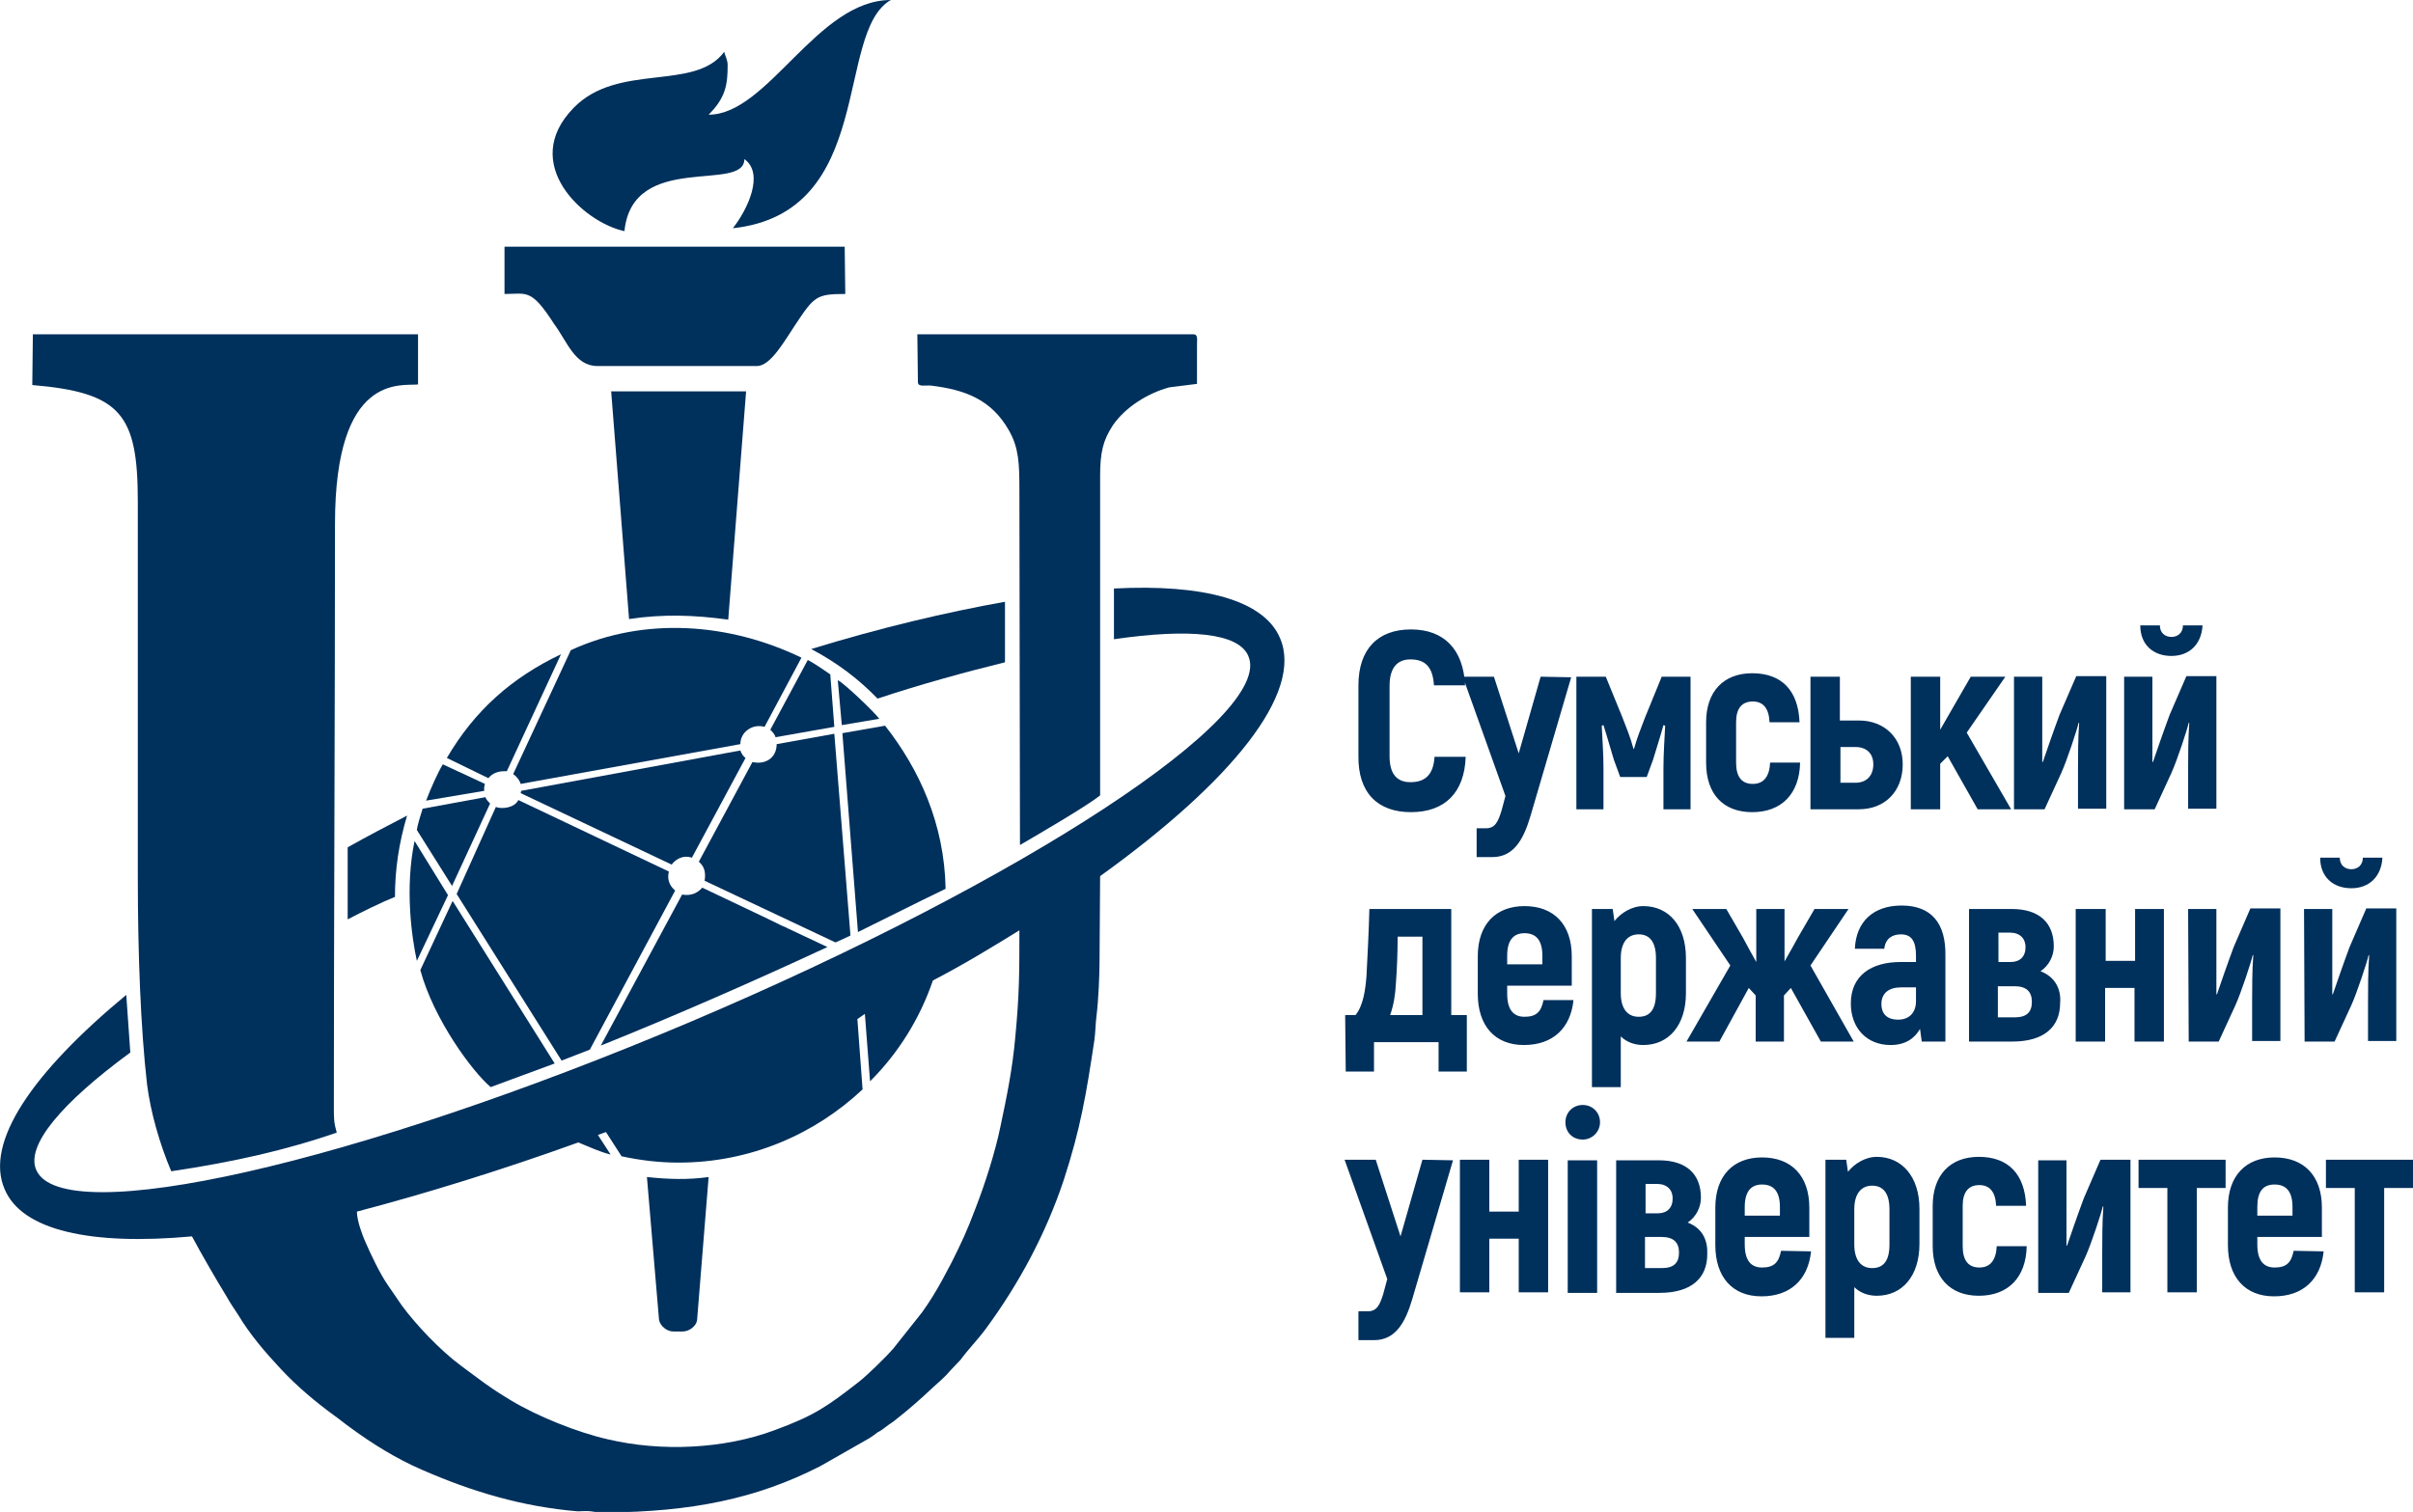
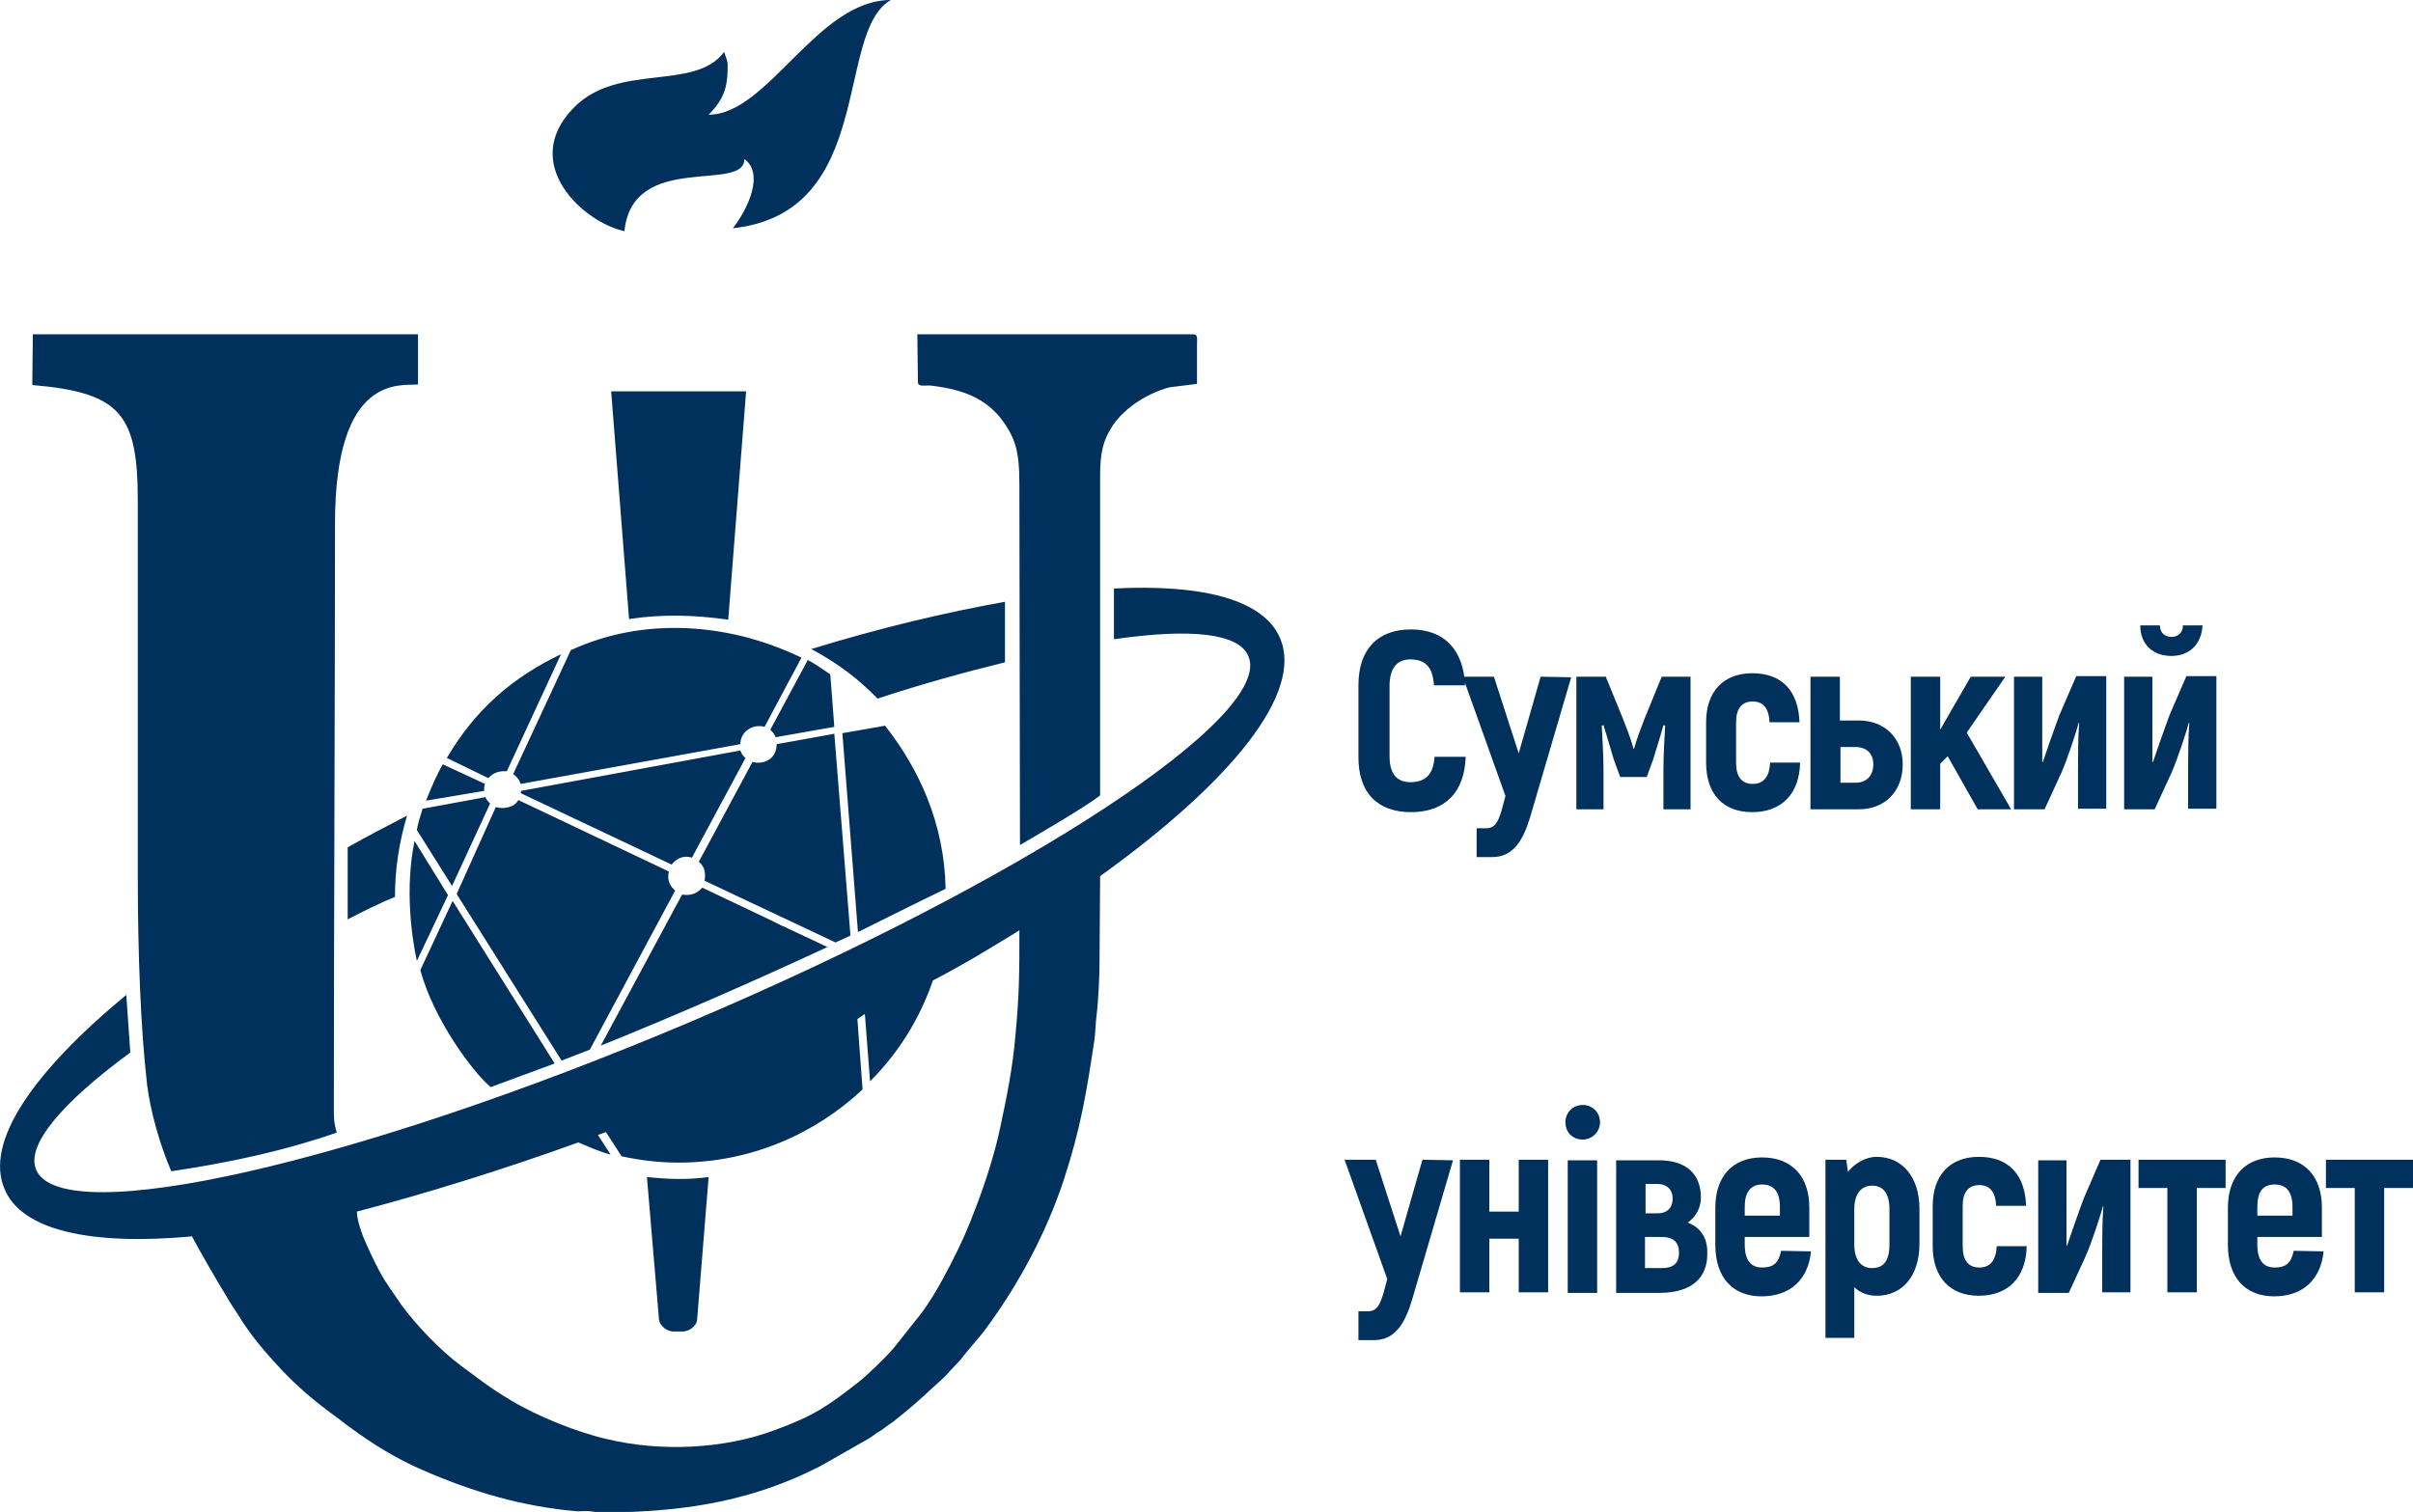
<svg xmlns="http://www.w3.org/2000/svg" version="1.1" id="Слой_1" x="0px" y="0px" viewBox="0 0 418.5 262.3" style="enable-background:new 0 0 418.5 262.3;" xml:space="preserve">
  <style type="text/css">
	.st0{fill:#00305C;}
	.st1{fill-rule:evenodd;clip-rule:evenodd;fill:#00305C;}
</style>
  <g id="Слой_x0020_1">
    <g id="_1969411389920">
      <path class="st0" d="M246.7,201.2l-3.8,13.3l-4.3-13.3h-5.4l7.4,20.7l-0.7,2.6c-0.6,1.9-1.1,3-2.7,3h-1.6v5h2.7c3.7,0,5.4-3,6.6-7    l7.1-24.2L246.7,201.2L246.7,201.2z M263.4,201.2v9h-5.1v-9h-5.1v23h5.1v-9.3h5.1v9.3h5.1v-23L263.4,201.2L263.4,201.2z     M274.5,197.7c1.7,0,3-1.4,3-3c0-1.7-1.3-3-3-3c-1.7,0-3,1.3-3,3C271.5,196.4,272.7,197.7,274.5,197.7z M271.9,224.3h5.1v-23h-5.1    V224.3z M292.7,212.1c1.5-1,2.3-2.7,2.3-4.3c0-4.1-2.5-6.5-7.3-6.5h-7.4v23h7.5c5.6,0,8.3-2.6,8.3-6.7    C296.2,215.2,295.3,213.1,292.7,212.1L292.7,212.1z M285.4,205.4h2c1.7,0,2.7,1,2.7,2.5c0,1.7-1,2.6-2.6,2.6h-2.1L285.4,205.4    L285.4,205.4z M288.2,220h-2.9v-5.4h2.9c2,0,3,0.9,3,2.7C291.2,219.1,290.3,220,288.2,220z M308.9,217c-0.4,2-1.2,2.9-3.3,2.9    c-1.9,0-3-1.2-3-4v-1.3h11.2v-5.1c0-5.5-3.1-8.7-8.2-8.7c-5,0-8.1,3.2-8.1,8.7v6.5c0,5.6,3,8.9,8,8.9c5,0,8.1-2.9,8.6-7.8    L308.9,217L308.9,217z M305.6,205.5c2,0,3.1,1.2,3.1,3.9v1.5h-6.1v-1.5C302.6,206.7,303.7,205.5,305.6,205.5z M325.5,200.7    c-2,0-3.9,1.2-5,2.6l-0.3-2.1h-3.6v30.9h5v-8.8c1,1,2.4,1.5,3.9,1.5c4.4,0,7.4-3.4,7.4-9v-6.1    C332.9,204.2,329.9,200.7,325.5,200.7L325.5,200.7z M327.7,215.9c0,2.8-1,4.1-3,4.1c-2,0-3.1-1.5-3.1-4.1v-6.1    c0-2.7,1.2-4.1,3.1-4.1c1.9,0,3,1.3,3,4.1V215.9z M343.2,224.8c5.1,0,8.2-3.2,8.3-8.6h-5.2c-0.1,2.4-1.1,3.7-3,3.7    c-1.9,0-2.9-1.2-2.9-3.7v-7c0-2.4,1-3.6,2.9-3.6c1.8,0,2.8,1.2,2.9,3.6h5.2c-0.2-5.4-3-8.5-8.2-8.5c-5,0-8,3.2-8,8.5v7    C335.2,221.6,338.2,224.8,343.2,224.8L343.2,224.8z M353.6,224.3h5.2l2.9-6.3c1-2.2,2.8-7.7,3-8.7l0.1,0c-0.2,2.6-0.2,6-0.2,8.1    v6.8h4.9v-23h-5.2l-2.9,6.7c-0.9,2.4-2.5,7-2.9,8.2l-0.1,0c0-2.9,0-5.1,0-7.1v-7.7h-4.9V224.3L353.6,224.3z M386,201.2h-15.1v4.9    h5v18.1h5.1v-18.1h5V201.2L386,201.2z M397.8,217c-0.4,2-1.2,2.9-3.3,2.9c-1.9,0-3-1.2-3-4v-1.3h11.2v-5.1c0-5.5-3.1-8.7-8.2-8.7    c-5,0-8.1,3.2-8.1,8.7v6.5c0,5.6,3,8.9,8,8.9c5,0,8.1-2.9,8.6-7.8L397.8,217L397.8,217z M394.5,205.5c2,0,3.1,1.2,3.1,3.9v1.5    h-6.1v-1.5C391.5,206.7,392.5,205.5,394.5,205.5z M418.5,201.2h-15.1v4.9h5v18.1h5.1v-18.1h5V201.2z" />
-       <path class="st0" d="M233.4,185.9h4.9v-5.1h11.2v5.1h4.9v-9.8h-2.7v-18.4h-14.2c-0.1,3.9-0.3,7.7-0.5,11.6    c-0.2,2.6-0.6,5.2-1.9,6.8h-1.8L233.4,185.9L233.4,185.9z M241.1,176.1c0.6-1.7,0.9-3.5,1-5.5c0.2-2.7,0.3-5.4,0.3-8.1h4.3v13.6    H241.1z M267.7,173.5c-0.4,2-1.2,2.9-3.3,2.9c-1.9,0-3-1.2-3-4V171h11.2v-5.1c0-5.5-3.1-8.7-8.2-8.7c-5,0-8.1,3.2-8.1,8.7v6.5    c0,5.6,3,8.9,8,8.9c5,0,8.1-2.9,8.6-7.8H267.7L267.7,173.5z M264.4,161.9c2,0,3.1,1.2,3.1,3.9v1.5h-6.1v-1.5    C261.4,163.1,262.5,161.9,264.4,161.9z M285,157.2c-2,0-3.9,1.2-5,2.6l-0.3-2.1h-3.6v30.9h5v-8.8c1,1,2.4,1.5,3.9,1.5    c4.4,0,7.4-3.4,7.4-9v-6.1C292.4,160.7,289.5,157.2,285,157.2L285,157.2z M287.2,172.3c0,2.8-1,4.1-3,4.1c-2,0-3.1-1.5-3.1-4.1    v-6.1c0-2.7,1.2-4.1,3.1-4.1c1.9,0,3,1.3,3,4.1V172.3z M315.8,180.7h5.7l-7.5-13.2l6.6-9.8h-5.9l-2.9,5c-0.7,1.3-1.5,2.7-2.3,4.1    v-9.1h-4.9v9.2c-0.8-1.4-1.6-2.9-2.3-4.2l-2.9-5h-5.9l6.6,9.8l-7.6,13.2h5.7l5.1-9.3l1.2,1.3v8h4.9v-8l1.2-1.3L315.8,180.7    L315.8,180.7z M329.8,157.1c-4.9,0-7.9,2.8-8.1,7.5h5.1c0.2-1.8,1.4-2.5,2.9-2.5c1.9,0,2.6,1.3,2.6,3.7v1.1h-2.7    c-5,0-8.6,2.3-8.6,7.2c0,4.2,2.7,7.2,6.9,7.2c2.6,0,4.2-1.2,5.1-2.8l0.3,2.2h4.1v-14.9C337.5,160.2,335,157.1,329.8,157.1    L329.8,157.1z M332.3,173.7c0,2-1.2,3.2-3.1,3.2c-2,0-2.9-1.1-2.9-2.7c0-1.9,1.3-2.9,3.4-2.9h2.6L332.3,173.7L332.3,173.7z     M353.9,168.5c1.5-1,2.3-2.7,2.3-4.3c0-4.1-2.5-6.5-7.3-6.5h-7.4v23h7.5c5.6,0,8.3-2.6,8.3-6.7    C357.5,171.7,356.5,169.5,353.9,168.5L353.9,168.5z M346.6,161.8h2c1.7,0,2.7,1,2.7,2.5c0,1.7-1,2.6-2.6,2.6h-2.1V161.8z     M349.4,176.5h-2.9v-5.4h2.9c2,0,3,0.9,3,2.7C352.4,175.6,351.5,176.5,349.4,176.5z M370.3,157.7v9h-5.1v-9H360v23h5.1v-9.3h5.1    v9.3h5.1v-23H370.3z M379.6,180.7h5.2l2.9-6.3c1-2.2,2.8-7.7,3-8.7l0.1,0c-0.2,2.6-0.2,6-0.2,8.1v6.8h4.9v-23h-5.2l-2.9,6.7    c-0.9,2.4-2.5,7-2.9,8.2l-0.1,0c0-2.9,0-5.1,0-7.1v-7.7h-4.9L379.6,180.7L379.6,180.7z M407.8,154.1c3,0,5.2-1.9,5.4-5.3h-3.4    c0,1.3-0.9,2-2,2c-1.1,0-2-0.7-2-2h-3.4C402.4,152.2,404.7,154.1,407.8,154.1L407.8,154.1z M399.7,180.7h5.2l2.9-6.3    c1-2.2,2.8-7.7,3-8.7l0.1,0c-0.2,2.6-0.2,6-0.2,8.1v6.8h4.9v-23h-5.2l-2.9,6.7c-0.9,2.4-2.5,7-2.9,8.2l-0.1,0c0-2.9,0-5.1,0-7.1    v-7.7h-4.9L399.7,180.7L399.7,180.7z" />
      <path class="st0" d="M244.7,140.9c5.9,0,9.3-3.4,9.5-9.6h-5.4c-0.2,3-1.5,4.4-4.2,4.4c-2.3,0-3.6-1.4-3.6-4.5v-12.2    c0-3.1,1.3-4.6,3.6-4.6c2.6,0,3.9,1.3,4.1,4.5h5.4c-0.3-6.2-3.6-9.7-9.4-9.7c-5.7,0-9.1,3.4-9.1,9.7v12.2    C235.5,137.6,239,140.9,244.7,140.9L244.7,140.9z M267.2,117.4l-3.8,13.3l-4.3-13.3h-5.4l7.4,20.7l-0.7,2.6c-0.6,1.9-1.1,3-2.7,3    h-1.6v5h2.7c3.7,0,5.4-3,6.6-7l7.1-24.2L267.2,117.4L267.2,117.4z M288.2,117.4l-2.9,7.1c-0.7,1.8-1.4,3.6-1.9,5.4h-0.1    c-0.5-1.9-1.2-3.6-1.9-5.4l-2.9-7.1h-5.1v23h4.7v-7.1c0-2.5-0.2-5.2-0.3-7.4l0.3-0.1c0.7,2.2,1.3,4.4,1.8,6l1.1,3h4.6l1.1-3    c0.5-1.7,1.2-3.8,1.8-6l0.3,0.1c-0.1,2.1-0.3,4.9-0.3,7.4v7.1h4.7v-23H288.2L288.2,117.4z M303.9,140.9c5.1,0,8.2-3.2,8.3-8.6H307    c-0.1,2.4-1.1,3.7-3,3.7c-1.9,0-2.9-1.2-2.9-3.7v-7c0-2.4,1-3.6,2.9-3.6c1.8,0,2.8,1.2,2.9,3.6h5.2c-0.2-5.4-3-8.5-8.2-8.5    c-5,0-8,3.2-8,8.5v7C295.9,137.8,298.9,140.9,303.9,140.9L303.9,140.9z M322.4,125h-3.3v-7.6H314v23h8.4c4.5,0,7.6-3.1,7.6-7.8    C330,128.1,326.9,125,322.4,125L322.4,125z M321.8,135.8h-2.6v-6.2h2.6c1.9,0,3.1,1.1,3.1,3C324.9,134.6,323.7,135.8,321.8,135.8    L321.8,135.8z M343,140.4h5.8l-7.7-13.3l6.7-9.7h-6l-3,5.2c-0.7,1.2-1.5,2.6-2.3,4v-9.2h-5.1v23h5.1v-7.9l1.3-1.3L343,140.4    L343,140.4z M349.4,140.4h5.2l2.9-6.3c1-2.2,2.8-7.7,3-8.7l0.1,0c-0.2,2.6-0.2,6-0.2,8.1v6.8h4.9v-23h-5.2l-2.9,6.7    c-0.9,2.4-2.5,7-2.9,8.2l-0.1,0c0-2.9,0-5.1,0-7.1v-7.7h-4.9V140.4L349.4,140.4z M376.6,113.8c3,0,5.2-1.9,5.4-5.3h-3.4    c0,1.3-0.9,2-2,2c-1.1,0-2-0.7-2-2h-3.4C371.2,111.9,373.5,113.8,376.6,113.8L376.6,113.8z M368.5,140.4h5.2l2.9-6.3    c1-2.2,2.8-7.7,3-8.7l0.1,0c-0.2,2.6-0.2,6-0.2,8.1v6.8h4.9v-23h-5.2l-2.9,6.7c-0.9,2.4-2.5,7-2.9,8.2l-0.1,0c0-2.9,0-5.1,0-7.1    v-7.7h-4.9V140.4L368.5,140.4z" />
    </g>
    <g id="_1969411391680">
      <path class="st1" d="M152.2,121.2c7.5-2.5,15.6-4.7,22.1-6.3l0-10.5c-10.1,1.8-21.6,4.5-33.6,8.2    C145.4,115.1,149,117.9,152.2,121.2z" />
      <path class="st1" d="M60.3,159.5c2.5-1.3,5.7-2.9,8.2-3.9c0-4.8,0.7-9.4,2.1-14.1c-3.3,1.7-7.1,3.7-10.3,5.5L60.3,159.5    L60.3,159.5z" />
      <path class="st1" d="M103.7,196.9l2.2,3.4c-2-0.5-3.6-1.3-5.6-2.1c-13.6,4.9-26.6,8.9-38.4,12c0,1.6,1,4.2,1.4,5.1    c1,2.3,2.6,5.7,4,7.7l2.4,3.5c2.5,3.4,6.7,7.8,10.2,10.4c3.4,2.5,4.8,3.7,8.8,6.1c4.5,2.7,11.4,5.5,16.7,6.7    c9.3,2.2,20.2,1.7,29-1.6c6.8-2.5,9.1-4.1,14.6-8.4c1.4-1.1,4.6-4.2,5.8-5.6c0,0,0.1-0.1,0.1-0.1l5-6.3c1.3-1.8,2.4-3.6,3.5-5.6    l1.6-3c1.8-3.6,2.7-5.5,4.2-9.5c1.6-4.1,3.4-9.7,4.3-14.1c1.1-5.2,2.1-10,2.6-15.7c0.7-7.4,0.7-11.1,0.7-18.4    c-4.7,2.9-9.6,5.9-15,8.7c-2.3,6.7-6,12.6-10.9,17.5l-0.9-11.7l-1.3,0.9l0.9,12.2c-8.3,7.8-19.5,12.7-31.9,12.7    c-3.4,0-6.7-0.4-9.9-1.1l-2.7-4.2L103.7,196.9L103.7,196.9z M21.9,172.6l0.7,10c-12,8.8-18.2,16.2-16.3,20.4    c4.6,10.4,55.3-1.1,113.4-25.7c58-24.6,101.4-53.1,96.8-63.5c-1.7-4-10.2-4.8-23.3-2.9l0-8.8c15.5-0.8,26,2,28.8,8.6    c4.1,9.5-8.4,24.9-31.2,41.3l-0.1,14.7c0,2.4-0.2,6.9-0.5,9.3c-0.2,1.5-0.2,3.1-0.4,4.5c-1.4,9.3-2.4,15.3-5.3,24.2    c-3.1,9.3-7.7,17.9-13.5,25.8c-1.4,1.9-3,3.5-4.4,5.4l-1.8,1.9c-0.9,1.1-2,2-3.1,3c-2.1,2-4.3,3.9-6.6,5.7c-0.5,0.4-0.9,0.6-1.4,1    c-0.5,0.4-0.9,0.7-1.5,1c-0.5,0.4-0.8,0.6-1.4,1l-8.6,4.9c-11,5.6-22.2,7.9-37.2,8h-0.5c-0.9,0-1.3-0.1-2-0.2    c-0.8-0.1-1.5,0-2.3,0c-9.6-0.8-18.3-3.4-27-7.2c-4.4-1.9-8.6-4.5-12.4-7.3c-1-0.7-1.8-1.4-2.8-2.1c-3.3-2.4-6.5-5.1-9.3-8.1    c-2.7-2.9-5.3-5.9-7.4-9.4c-0.7-1.1-1.3-1.9-1.9-3c-1.9-3.1-4.5-7.6-6.1-10.6c-17.5,1.6-29.5-1-32.5-8.2    C-2.7,198.2,5.6,186.1,21.9,172.6L21.9,172.6z" />
      <path class="st1" d="M5.6,66.8c15.4,1.3,18.3,5.1,18.3,20.2V152c0,13.6,0.5,26.4,1.6,36.1c0.6,4.8,2.2,10.4,4.2,15.1    c10.8-1.6,20-3.7,28.7-6.7c-0.5-1.8-0.5-2.4-0.5-4.6c0-28.1,0.2-71.5,0.2-101c0-26.3,11.5-23.9,14.4-24.2v-8.7H5.7    C5.7,58.1,5.6,66.8,5.6,66.8z" />
      <path class="st1" d="M159.2,66.3c0,0.9,1.3,0.5,2.3,0.6c5.7,0.7,10.4,2.3,13.5,7.8c1.7,3,1.8,5.7,1.8,10.3l0.1,61.6    c3.1-1.8,11.5-6.7,13.9-8.6c0-18.2,0-37.2,0-55.4c0-4.1,0.5-6.2,2.2-8.8c2.2-3.2,6.1-5.6,9.8-6.6l4.8-0.6l0-6.8    c0-0.9,0.2-1.8-0.6-1.8h-47.9L159.2,66.3L159.2,66.3z" />
      <path class="st1" d="M122.9,19.9c3-3,3.3-5.3,3.3-8.6c0-0.9-0.4-1.5-0.6-2.3c-5.1,6.9-18.4,1.8-26.1,9.7    c-9.5,9.7,1.7,19.9,8.8,21.4c1.4-13.9,20.8-6.6,20.8-12.5c3.5,2.5,0.6,8.7-2,12C152,36.9,144.7,5.6,154.5,0    C141.7,0,133.2,19.9,122.9,19.9L122.9,19.9z" />
-       <path class="st1" d="M87.5,51c3.9,0,4.6-1,8.6,5.2c2.3,3.1,3.6,7.3,7.5,7.3h27.7c2.4,0,4.9-4.6,6.6-7.1c3.3-5,3.7-5.4,8.7-5.4    l-0.1-8.2h-59C87.5,44.9,87.5,49,87.5,51L87.5,51z" />
      <path class="st1" d="M126.3,107.5l3.1-39.6h-23.4l3.1,39.5C115,106.5,120.5,106.7,126.3,107.5L126.3,107.5z" />
      <path class="st1" d="M117.6,231l-0.8,0c-1.2,0-2.3-1-2.5-2l-2.1-24.8c3.7,0.4,7.2,0.5,10.7,0l-2,24.8c-0.1,1-1.3,2-2.5,2    L117.6,231L117.6,231z" />
      <path class="st1" d="M143.5,164.3l-6.8-3.2c-0.2-0.1-0.4-0.2-0.6-0.3c-0.3-0.1-0.5-0.2-0.7-0.3c-2.8-1.4-6.5-3.1-9.4-4.5l-4.2-2    c-0.7,0.8-1.8,1.5-3.5,1.2l-14.1,26.2C117.6,176,130.8,170.2,143.5,164.3L143.5,164.3z" />
      <path class="st1" d="M89,134.3c0.5,0.3,1.1,1,1.3,1.7l38.1-6.9c0-2.1,2.1-3.6,4.2-3l6.4-12c-12.4-6-27.2-7.2-40-1.3L89,134.3    L89,134.3z" />
      <path class="st1" d="M147.5,162.3l-2.8-35l-10,1.8c0,2.5-2.1,3.6-4.2,3.1l-9.3,17.3c1.1,0.9,1.2,2.1,1,3.3l22.7,10.7    C145.8,163.1,146.7,162.7,147.5,162.3L147.5,162.3z" />
      <path class="st1" d="M148.8,161.7l-2.7-34.5l7.4-1.3c5.9,7.5,10.3,17,10.5,28.3C159,156.6,153.9,159.2,148.8,161.7L148.8,161.7z" />
      <path class="st1" d="M96.2,184.5l-17.7-28.2l-5.6,12c2.3,8.5,9,17.6,12.2,20.3C88.8,187.2,92.5,185.9,96.2,184.5z" />
      <path class="st1" d="M90.4,137.2l-0.1,0.4l26.2,12.4c0.4-0.6,1.7-1.8,3.5-1.2l9.3-17.3c-0.3-0.2-0.7-0.7-0.9-1.3L90.4,137.2    L90.4,137.2z" />
      <path class="st1" d="M77.5,131.5l7.2,3.5c0.6-0.7,1.5-1.3,3.2-1.2l9.4-20.3C88.7,117.6,82.3,123.3,77.5,131.5z" />
      <path class="st1" d="M73.3,140.3c-0.2,0.6-0.9,2.8-1,3.7l6.1,9.7l6.6-14.3c-0.3-0.3-0.7-0.7-0.8-1.1L73.3,140.3L73.3,140.3z" />
      <path class="st1" d="M133.6,126.6c0.3,0.3,0.8,0.8,0.9,1.3l10.2-1.8L144,117c-0.7-0.5-2.9-2-3.9-2.5L133.6,126.6L133.6,126.6z" />
      <path class="st1" d="M72.3,166.7l5.4-11.4l-5.8-9.4C70.2,154.1,71.4,162.6,72.3,166.7L72.3,166.7z" />
      <path class="st1" d="M73.9,138.9l10.1-1.7c-0.1-0.3,0-0.9,0.1-1.2l-7.3-3.4C75.9,134.1,74.7,136.8,73.9,138.9z" />
-       <path class="st1" d="M146,125.8l6.5-1.1c-0.8-1.1-6-6.1-7.2-6.7L146,125.8L146,125.8z" />
      <path class="st1" d="M102.3,182.1c-1.6,0.6-3.3,1.3-4.9,1.9l-18.2-28.9L86,140c1,0.4,3.2,0.2,3.9-1.2l26.1,12.4    c-0.4,1.7,0.4,2.7,1.1,3.3L102.3,182.1L102.3,182.1z" />
    </g>
  </g>
</svg>